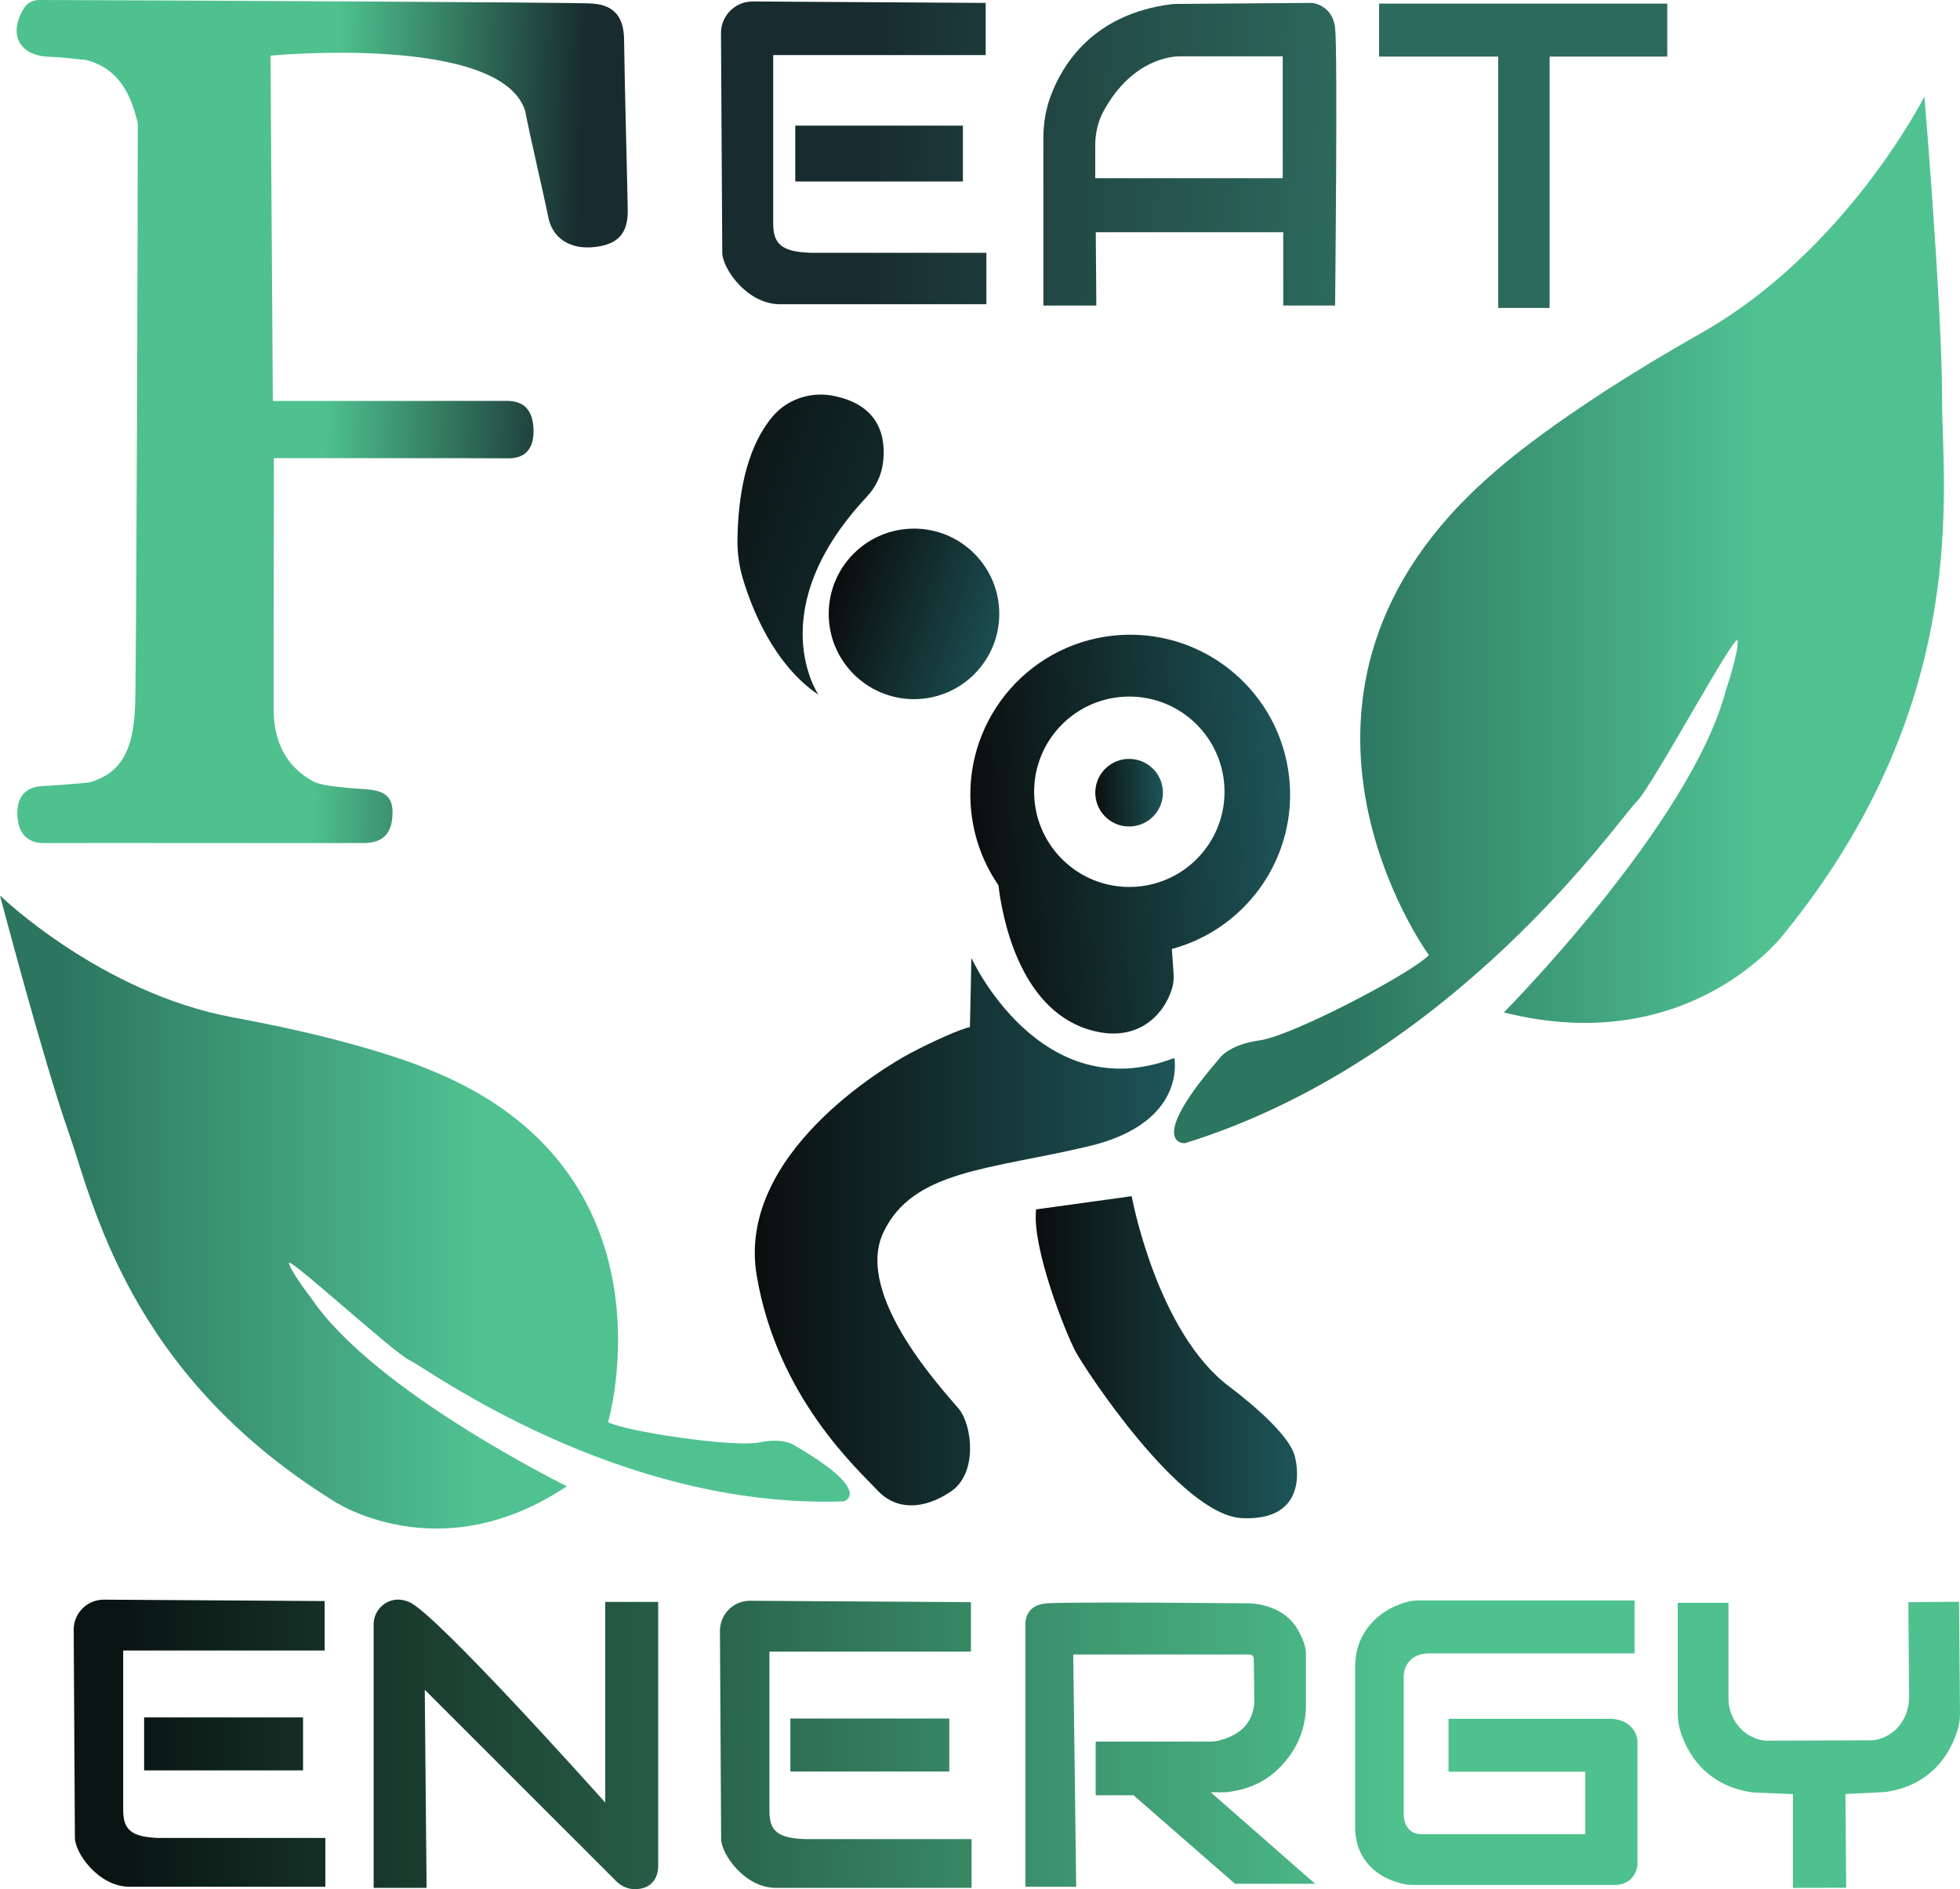
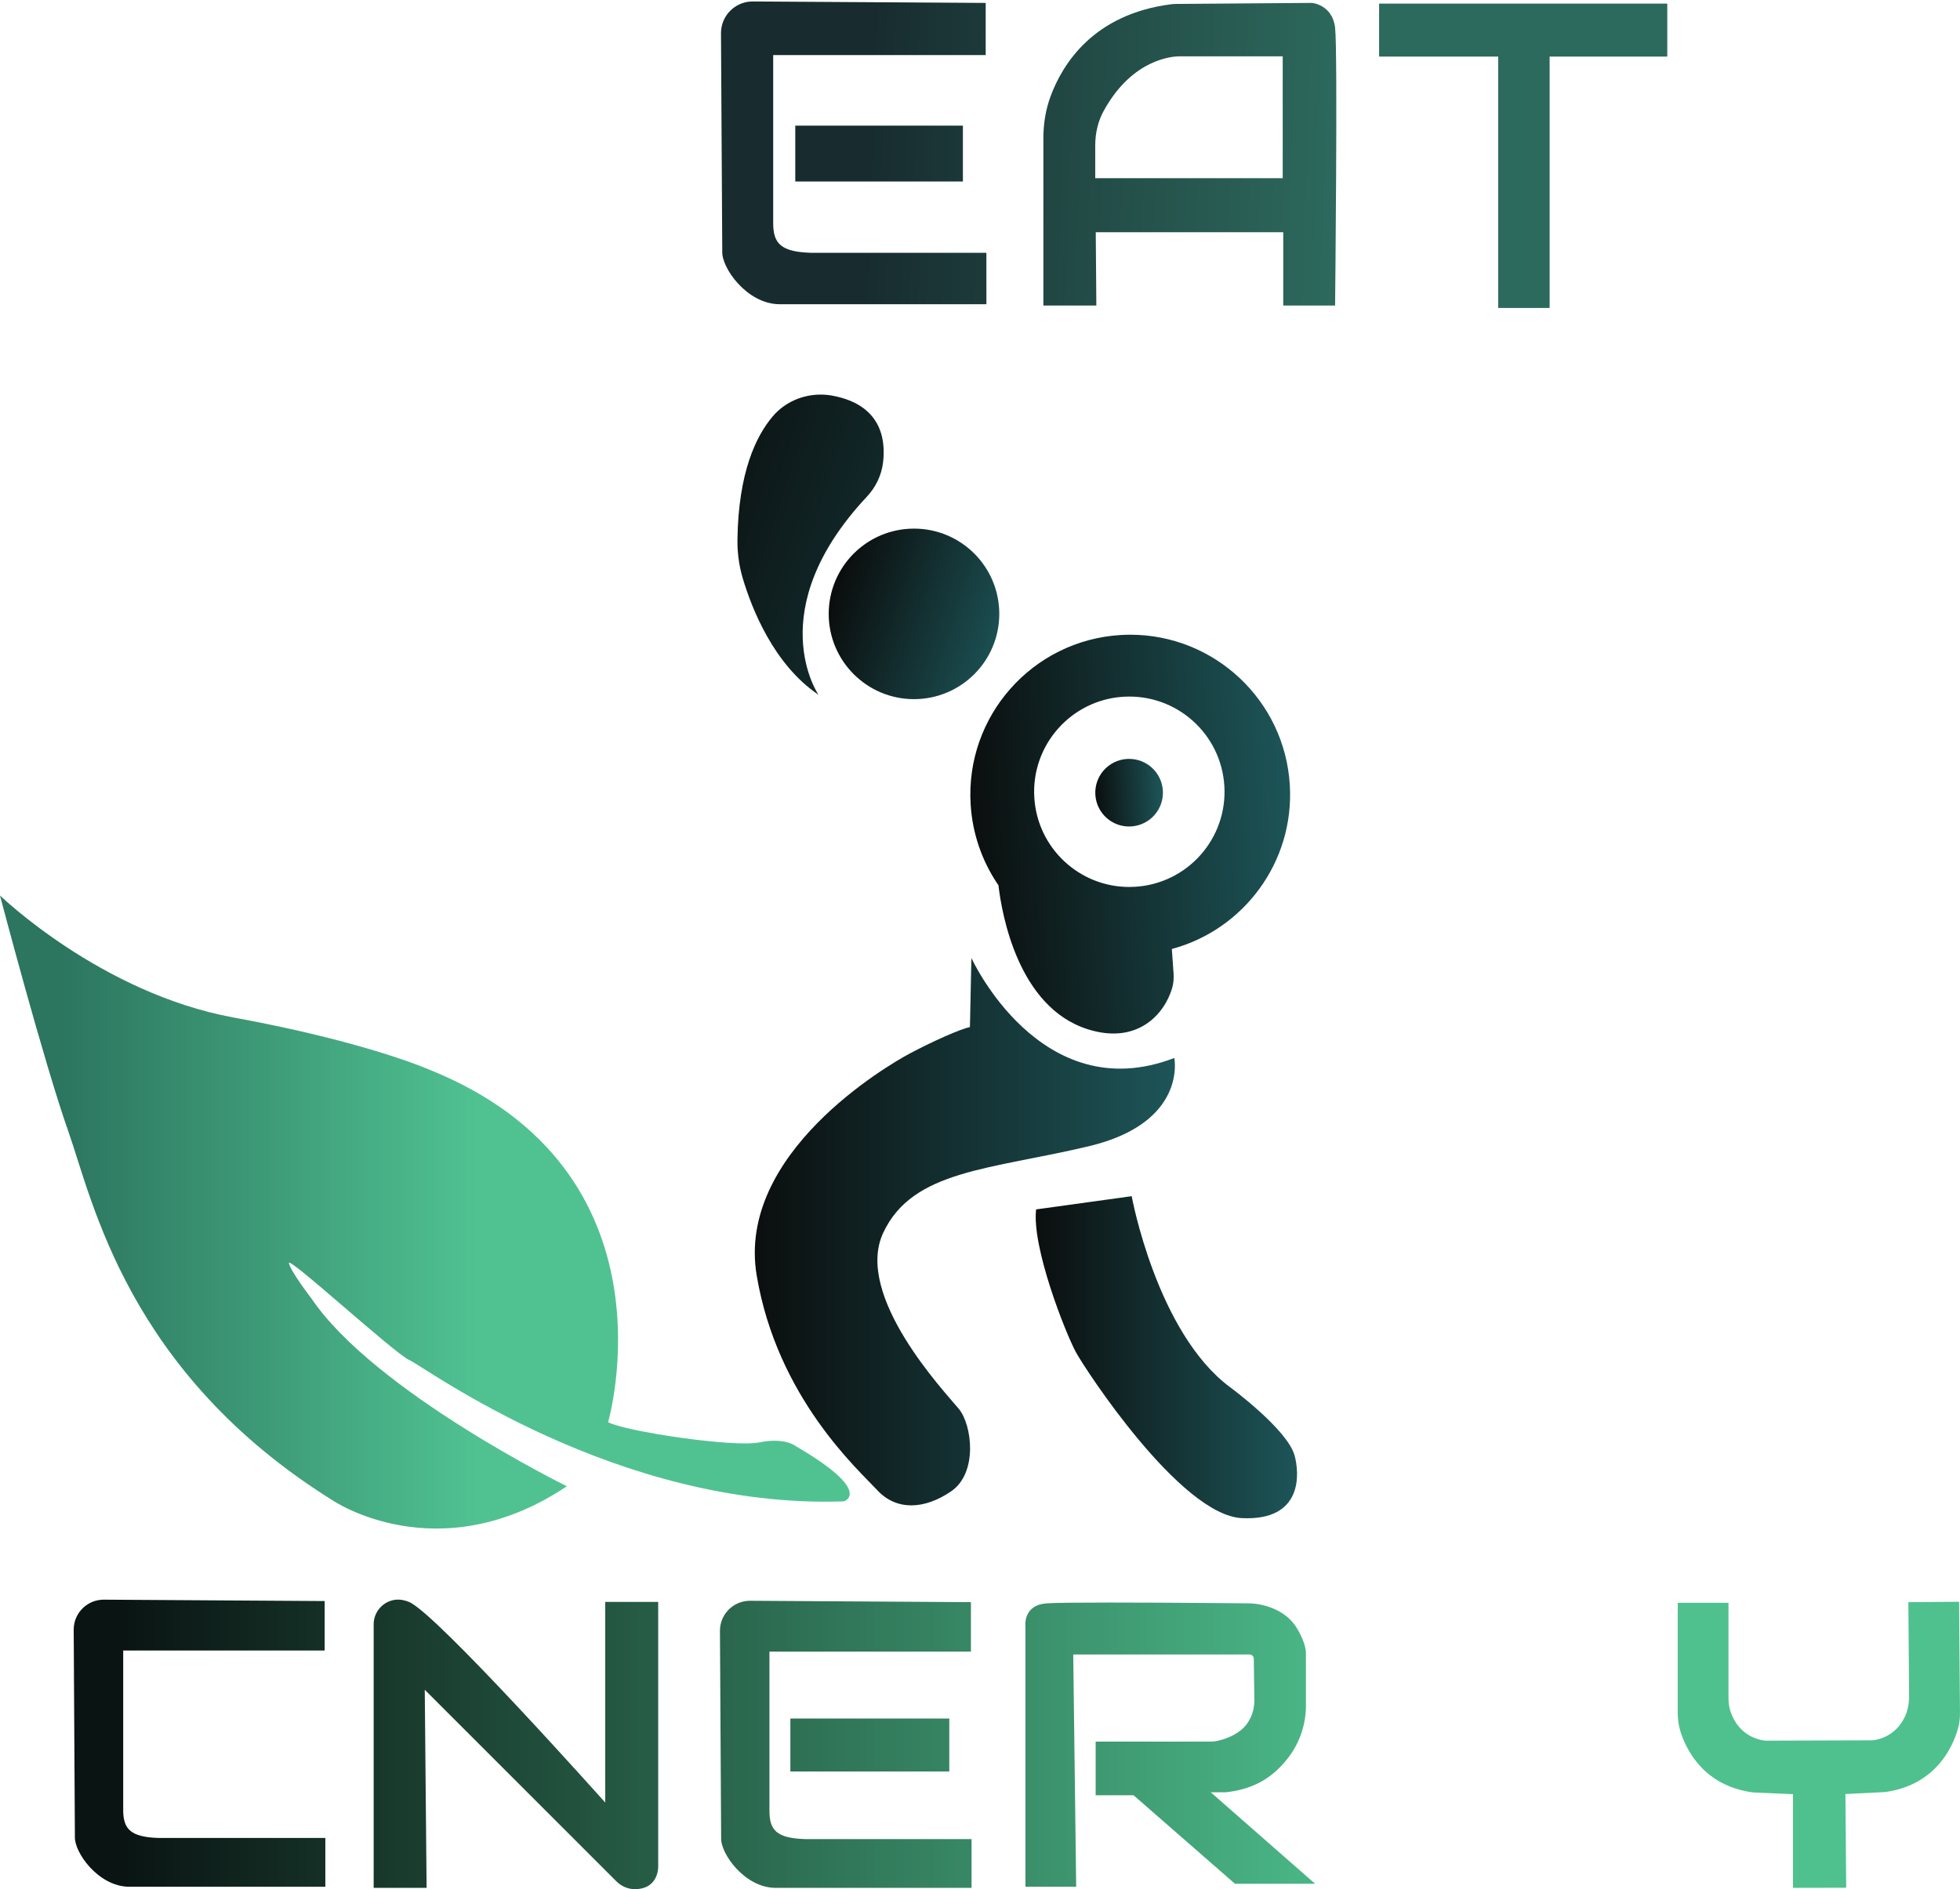
<svg xmlns="http://www.w3.org/2000/svg" id="svg1" version="1.1" viewBox="0 0 118.795 114.529" height="114.529mm" width="118.795mm">
  <defs id="defs1">
    <linearGradient id="linearGradient6" spreadMethod="pad" gradientTransform="matrix(46.661,0,0,46.661,113.384,94.039)" gradientUnits="userSpaceOnUse" y2="0" x2="1" y1="0" x1="0">
      <stop id="stop1" offset="0" style="stop-opacity:1;stop-color:#2c755f" />
      <stop id="stop2" offset="0.216" style="stop-opacity:1;stop-color:#2c755f" />
      <stop id="stop3" offset="0.761" style="stop-opacity:1;stop-color:#50c292" />
      <stop id="stop4" offset="0.839" style="stop-opacity:1;stop-color:#50c292" />
      <stop id="stop5" offset="0.91" style="stop-opacity:1;stop-color:#50c292" />
      <stop id="stop6" offset="1" style="stop-opacity:1;stop-color:#50c292" />
    </linearGradient>
    <linearGradient id="linearGradient12" spreadMethod="pad" gradientTransform="matrix(51.503,0,0,51.503,42.226,129.936)" gradientUnits="userSpaceOnUse" y2="0" x2="1" y1="0" x1="0">
      <stop id="stop7" offset="0" style="stop-opacity:1;stop-color:#2c755f" />
      <stop id="stop8" offset="0.072" style="stop-opacity:1;stop-color:#2c755f" />
      <stop id="stop9" offset="0.565" style="stop-opacity:1;stop-color:#50c292" />
      <stop id="stop10" offset="0.716" style="stop-opacity:1;stop-color:#50c292" />
      <stop id="stop11" offset="0.88" style="stop-opacity:1;stop-color:#50c292" />
      <stop id="stop12" offset="1" style="stop-opacity:1;stop-color:#50c292" />
    </linearGradient>
    <linearGradient id="linearGradient14" spreadMethod="pad" gradientTransform="matrix(19.345,-1.183,1.183,19.345,101.2,107.571)" gradientUnits="userSpaceOnUse" y2="0" x2="1" y1="0" x1="0">
      <stop id="stop13" offset="0" style="stop-opacity:1;stop-color:#0b0e0e" />
      <stop id="stop14" offset="1" style="stop-opacity:1;stop-color:#1d5558" />
    </linearGradient>
    <linearGradient id="linearGradient16" spreadMethod="pad" gradientTransform="matrix(25.463,0,0,25.463,87.974,131.128)" gradientUnits="userSpaceOnUse" y2="0" x2="1" y1="0" x1="0">
      <stop id="stop15" offset="0" style="stop-opacity:1;stop-color:#0b0e0e" />
      <stop id="stop16" offset="1" style="stop-opacity:1;stop-color:#1d5558" />
    </linearGradient>
    <linearGradient id="linearGradient18" spreadMethod="pad" gradientTransform="matrix(15.84,0,0,15.84,105,138.737)" gradientUnits="userSpaceOnUse" y2="0" x2="1" y1="0" x1="0">
      <stop id="stop17" offset="0" style="stop-opacity:1;stop-color:#0b0e0e" />
      <stop id="stop18" offset="1" style="stop-opacity:1;stop-color:#1d5558" />
    </linearGradient>
    <linearGradient id="linearGradient23" spreadMethod="pad" gradientTransform="matrix(32.485,10.695,-10.695,32.485,81.652,88.416)" gradientUnits="userSpaceOnUse" y2="0" x2="1" y1="0" x1="0">
      <stop id="stop19" offset="0" style="stop-opacity:1;stop-color:#0b0e0e" />
      <stop id="stop20" offset="0.35" style="stop-opacity:1;stop-color:#0b0e0e" />
      <stop id="stop21" offset="0.675" style="stop-opacity:1;stop-color:#1d5558" />
      <stop id="stop22" offset="0.691" style="stop-opacity:1;stop-color:#1d5558" />
      <stop id="stop23" offset="1" style="stop-opacity:1;stop-color:#1d5558" />
    </linearGradient>
    <linearGradient id="linearGradient25" spreadMethod="pad" gradientTransform="matrix(32.485,10.695,-10.695,32.485,82.372,86.227)" gradientUnits="userSpaceOnUse" y2="0" x2="1" y1="0" x1="0">
      <stop id="stop24" offset="0" style="stop-opacity:1;stop-color:#0b0e0e" />
      <stop id="stop25" offset="1" style="stop-opacity:1;stop-color:#1d5558" />
    </linearGradient>
    <linearGradient id="linearGradient27" spreadMethod="pad" gradientTransform="matrix(4.092,-0.25,0.25,4.092,108.615,104.639)" gradientUnits="userSpaceOnUse" y2="0" x2="1" y1="0" x1="0">
      <stop id="stop26" offset="0" style="stop-opacity:1;stop-color:#0b0e0e" />
      <stop id="stop27" offset="1" style="stop-opacity:1;stop-color:#1d5558" />
    </linearGradient>
    <linearGradient id="linearGradient32" spreadMethod="pad" gradientTransform="matrix(104.274,2.674,-2.674,104.274,20.154,81.059)" gradientUnits="userSpaceOnUse" y2="0" x2="1" y1="0" x1="0">
      <stop id="stop28" offset="0" style="stop-opacity:1;stop-color:#4ec18e" />
      <stop id="stop29" offset="0.401" style="stop-opacity:1;stop-color:#4ec18e" />
      <stop id="stop30" offset="0.545" style="stop-opacity:1;stop-color:#182c2f" />
      <stop id="stop31" offset="0.703" style="stop-opacity:1;stop-color:#182c2f" />
      <stop id="stop32" offset="1" style="stop-opacity:1;stop-color:#2d6a5e" />
    </linearGradient>
    <linearGradient id="linearGradient37" spreadMethod="pad" gradientTransform="matrix(104.274,2.674,-2.674,104.274,21.635,63.874)" gradientUnits="userSpaceOnUse" y2="0" x2="1" y1="0" x1="0">
      <stop id="stop33" offset="0" style="stop-opacity:1;stop-color:#4ec18e" />
      <stop id="stop34" offset="0.401" style="stop-opacity:1;stop-color:#4ec18e" />
      <stop id="stop35" offset="0.545" style="stop-opacity:1;stop-color:#182c2f" />
      <stop id="stop36" offset="0.703" style="stop-opacity:1;stop-color:#182c2f" />
      <stop id="stop37" offset="1" style="stop-opacity:1;stop-color:#2d6a5e" />
    </linearGradient>
    <linearGradient id="linearGradient42" spreadMethod="pad" gradientTransform="matrix(104.274,2.674,-2.674,104.274,21.635,63.869)" gradientUnits="userSpaceOnUse" y2="0" x2="1" y1="0" x1="0">
      <stop id="stop38" offset="0" style="stop-opacity:1;stop-color:#4ec18e" />
      <stop id="stop39" offset="0.401" style="stop-opacity:1;stop-color:#4ec18e" />
      <stop id="stop40" offset="0.545" style="stop-opacity:1;stop-color:#182c2f" />
      <stop id="stop41" offset="0.703" style="stop-opacity:1;stop-color:#182c2f" />
      <stop id="stop42" offset="1" style="stop-opacity:1;stop-color:#2d6a5e" />
    </linearGradient>
    <linearGradient id="linearGradient47" spreadMethod="pad" gradientTransform="matrix(104.274,2.674,-2.674,104.274,19.53,63.397)" gradientUnits="userSpaceOnUse" y2="0" x2="1" y1="0" x1="0">
      <stop id="stop43" offset="0" style="stop-opacity:1;stop-color:#4ec18e" />
      <stop id="stop44" offset="0.401" style="stop-opacity:1;stop-color:#4ec18e" />
      <stop id="stop45" offset="0.545" style="stop-opacity:1;stop-color:#182c2f" />
      <stop id="stop46" offset="0.703" style="stop-opacity:1;stop-color:#182c2f" />
      <stop id="stop47" offset="1" style="stop-opacity:1;stop-color:#2d6a5e" />
    </linearGradient>
    <linearGradient id="linearGradient52" spreadMethod="pad" gradientTransform="matrix(104.274,2.674,-2.674,104.274,17.076,62.798)" gradientUnits="userSpaceOnUse" y2="0" x2="1" y1="0" x1="0">
      <stop id="stop48" offset="0" style="stop-opacity:1;stop-color:#4ec18e" />
      <stop id="stop49" offset="0.401" style="stop-opacity:1;stop-color:#4ec18e" />
      <stop id="stop50" offset="0.545" style="stop-opacity:1;stop-color:#182c2f" />
      <stop id="stop51" offset="0.703" style="stop-opacity:1;stop-color:#182c2f" />
      <stop id="stop52" offset="1" style="stop-opacity:1;stop-color:#2d6a5e" />
    </linearGradient>
    <linearGradient id="linearGradient57" spreadMethod="pad" gradientTransform="matrix(86.36,-0.267,0.267,86.36,41.198,162.225)" gradientUnits="userSpaceOnUse" y2="0" x2="1" y1="0" x1="0">
      <stop id="stop53" offset="0" style="stop-opacity:1;stop-color:#0a1513" />
      <stop id="stop54" offset="0.099" style="stop-opacity:1;stop-color:#0a1513" />
      <stop id="stop55" offset="0.991" style="stop-opacity:1;stop-color:#4ec18e" />
      <stop id="stop56" offset="0.996" style="stop-opacity:1;stop-color:#4ec18e" />
      <stop id="stop57" offset="1" style="stop-opacity:1;stop-color:#4ec18e" />
    </linearGradient>
    <linearGradient id="linearGradient60" spreadMethod="pad" gradientTransform="matrix(86.36,-0.267,0.267,86.36,41.198,162.182)" gradientUnits="userSpaceOnUse" y2="0" x2="1" y1="0" x1="0">
      <stop id="stop58" offset="0" style="stop-opacity:1;stop-color:#0a1513" />
      <stop id="stop59" offset="0.1" style="stop-opacity:1;stop-color:#0a1513" />
      <stop id="stop60" offset="1" style="stop-opacity:1;stop-color:#4ec18e" />
    </linearGradient>
    <linearGradient id="linearGradient65" spreadMethod="pad" gradientTransform="matrix(86.36,-0.267,0.267,86.36,41.199,162.414)" gradientUnits="userSpaceOnUse" y2="0" x2="1" y1="0" x1="0">
      <stop id="stop61" offset="0" style="stop-opacity:1;stop-color:#0a1513" />
      <stop id="stop62" offset="0.099" style="stop-opacity:1;stop-color:#0a1513" />
      <stop id="stop63" offset="0.991" style="stop-opacity:1;stop-color:#4ec18e" />
      <stop id="stop64" offset="0.996" style="stop-opacity:1;stop-color:#4ec18e" />
      <stop id="stop65" offset="1" style="stop-opacity:1;stop-color:#4ec18e" />
    </linearGradient>
    <linearGradient id="linearGradient70" spreadMethod="pad" gradientTransform="matrix(86.36,-0.267,0.267,86.36,41.198,162.37)" gradientUnits="userSpaceOnUse" y2="0" x2="1" y1="0" x1="0">
      <stop id="stop66" offset="0" style="stop-opacity:1;stop-color:#0a1513" />
      <stop id="stop67" offset="0.099" style="stop-opacity:1;stop-color:#0a1513" />
      <stop id="stop68" offset="0.991" style="stop-opacity:1;stop-color:#4ec18e" />
      <stop id="stop69" offset="0.996" style="stop-opacity:1;stop-color:#4ec18e" />
      <stop id="stop70" offset="1" style="stop-opacity:1;stop-color:#4ec18e" />
    </linearGradient>
    <linearGradient id="linearGradient75" spreadMethod="pad" gradientTransform="matrix(86.36,-0.267,0.267,86.36,41.198,162.309)" gradientUnits="userSpaceOnUse" y2="0" x2="1" y1="0" x1="0">
      <stop id="stop71" offset="0" style="stop-opacity:1;stop-color:#0a1513" />
      <stop id="stop72" offset="0.099" style="stop-opacity:1;stop-color:#0a1513" />
      <stop id="stop73" offset="0.991" style="stop-opacity:1;stop-color:#4ec18e" />
      <stop id="stop74" offset="0.996" style="stop-opacity:1;stop-color:#4ec18e" />
      <stop id="stop75" offset="1" style="stop-opacity:1;stop-color:#4ec18e" />
    </linearGradient>
    <linearGradient id="linearGradient80" spreadMethod="pad" gradientTransform="matrix(86.36,-0.267,0.267,86.36,41.199,162.434)" gradientUnits="userSpaceOnUse" y2="0" x2="1" y1="0" x1="0">
      <stop id="stop76" offset="0" style="stop-opacity:1;stop-color:#0a1513" />
      <stop id="stop77" offset="0.099" style="stop-opacity:1;stop-color:#0a1513" />
      <stop id="stop78" offset="0.991" style="stop-opacity:1;stop-color:#4ec18e" />
      <stop id="stop79" offset="0.996" style="stop-opacity:1;stop-color:#4ec18e" />
      <stop id="stop80" offset="1" style="stop-opacity:1;stop-color:#4ec18e" />
    </linearGradient>
    <linearGradient id="linearGradient85" spreadMethod="pad" gradientTransform="matrix(86.36,-0.267,0.267,86.36,41.199,162.394)" gradientUnits="userSpaceOnUse" y2="0" x2="1" y1="0" x1="0">
      <stop id="stop81" offset="0" style="stop-opacity:1;stop-color:#0a1513" />
      <stop id="stop82" offset="0.099" style="stop-opacity:1;stop-color:#0a1513" />
      <stop id="stop83" offset="0.991" style="stop-opacity:1;stop-color:#4ec18e" />
      <stop id="stop84" offset="0.996" style="stop-opacity:1;stop-color:#4ec18e" />
      <stop id="stop85" offset="1" style="stop-opacity:1;stop-color:#4ec18e" />
    </linearGradient>
    <linearGradient id="linearGradient90" spreadMethod="pad" gradientTransform="matrix(86.36,-0.267,0.267,86.36,41.199,162.592)" gradientUnits="userSpaceOnUse" y2="0" x2="1" y1="0" x1="0">
      <stop id="stop86" offset="0" style="stop-opacity:1;stop-color:#0a1513" />
      <stop id="stop87" offset="0.099" style="stop-opacity:1;stop-color:#0a1513" />
      <stop id="stop88" offset="0.991" style="stop-opacity:1;stop-color:#4ec18e" />
      <stop id="stop89" offset="0.996" style="stop-opacity:1;stop-color:#4ec18e" />
      <stop id="stop90" offset="1" style="stop-opacity:1;stop-color:#4ec18e" />
    </linearGradient>
  </defs>
  <g transform="translate(-42.226,-56.458)" id="layer1">
-     <path style="fill:url(#linearGradient6);stroke:none;stroke-width:0.353" d="m 145.315,76.66 c -8.823,4.991 -12.566,8.466 -12.566,8.466 v 0 c -15.507,13.369 -3.921,29.233 -3.921,29.233 v 0 c -0.98,1.069 -8.289,4.902 -10.249,5.169 v 0 c -1.961,0.267 -2.496,1.159 -2.496,1.159 v 0 c -4.456,5.169 -2.05,5.08 -2.05,5.08 v 0 c 16.399,-5.08 26.47,-19.874 27.36,-20.676 v 0 c 0.891,-0.802 6.061,-10.427 6.15,-9.804 v 0 c 0.089,0.624 -0.713,3.03 -0.713,3.03 v 0 c -2.139,8.11 -13.457,19.518 -13.457,19.518 v 0 c 11.319,2.852 17.023,-4.813 17.023,-4.813 v 0 c 11.408,-14.081 9.536,-27.004 9.536,-32.441 v 0 c 0,-5.571 -1.069,-18.27 -1.069,-18.27 v 0 c 0,0 -4.724,9.358 -13.547,14.349" id="path6" />
    <path style="fill:url(#linearGradient12);stroke:none;stroke-width:0.353" d="m 46.372,125.061 c 1.474,4.174 3.562,14.597 16.019,22.357 v 0 c 0,0 6.397,4.359 14.193,-0.858 v 0 c 0,0 -11.664,-5.731 -15.483,-11.386 v 0 c 0,0 -1.26,-1.633 -1.362,-2.136 v 0 c -0.102,-0.503 6.423,5.504 7.315,5.882 v 0 c 0.892,0.378 12.53,9.042 26.324,8.556 v 0 c 0,0 1.846,-0.575 -2.93,-3.352 v 0 c 0,0 -0.646,-0.541 -2.203,-0.222 v 0 c -1.557,0.319 -8.129,-0.669 -9.162,-1.227 v 0 c 0,0 4.469,-15.279 -10.898,-21.395 v 0 c 0,0 -3.777,-1.668 -11.811,-3.139 v 0 c -8.033,-1.472 -14.148,-7.394 -14.148,-7.394 v 0 c 0,0 2.635,10.036 4.146,14.313" id="path12" />
    <path style="fill:url(#linearGradient14);stroke:none;stroke-width:0.353" d="m 110.137,94.955 c -5.342,0.327 -9.408,4.922 -9.081,10.268 v 0 c 0.108,1.764 0.681,3.39 1.592,4.766 v 0 c 0.031,0.044 0.062,0.092 0.093,0.136 v 0 c 0.207,1.768 1.193,7.388 5.407,8.728 v 0 c 2.977,0.947 4.641,-0.869 5.121,-2.491 v 0 c 0.087,-0.295 0.106,-0.605 0.085,-0.912 v 0 l -0.103,-1.462 c 4.354,-1.168 7.436,-5.272 7.15,-9.948 v 0 c -0.315,-5.144 -4.583,-9.103 -9.664,-9.103 v 0 c -0.199,0 -0.399,0.006 -0.6,0.018 m -5.222,9.855 c -0.195,-3.18 2.225,-5.919 5.405,-6.113 v 0 c 3.183,-0.195 5.919,2.229 6.113,5.408 v 0 c 0.195,3.183 -2.225,5.919 -5.409,6.113 v 0 c -0.12,0.007 -0.239,0.011 -0.357,0.011 v 0 c -3.025,0 -5.565,-2.356 -5.752,-5.419" id="path14" />
    <path style="fill:url(#linearGradient16);stroke:none;stroke-width:0.353" d="m 101.013,118.726 c -0.535,0.089 -2.317,0.891 -3.654,1.604 v 0 c -1.337,0.713 -10.516,6.061 -9.269,13.457 v 0 c 1.248,7.397 6.15,11.764 7.308,13.012 v 0 c 1.159,1.247 2.846,1.185 4.479,0.067 v 0 c 1.626,-1.114 1.27,-4.011 0.468,-4.991 v 0 c -0.802,-0.981 -6.372,-6.84 -4.59,-10.673 v 0 c 1.782,-3.832 6.506,-3.832 12.477,-5.258 v 0 c 5.971,-1.426 5.169,-5.347 5.169,-5.347 v 0 c -8.11,3.119 -12.299,-6.06 -12.299,-6.06 v 0 z" id="path16" />
    <path style="fill:url(#linearGradient18);stroke:none;stroke-width:0.353" d="m 105.024,129.777 c -0.267,2.317 1.782,7.486 2.406,8.645 v 0 c 0.541,1.005 6.328,9.893 10.071,10.071 v 0 c 3.743,0.178 3.48,-2.766 3.186,-3.81 v 0 c -0.446,-1.581 -3.899,-4.122 -3.899,-4.122 v 0 c -4.456,-3.298 -5.971,-11.586 -5.971,-11.586 v 0 z" id="path18" />
    <path style="fill:url(#linearGradient23);stroke:none;stroke-width:0.353" d="m 92.454,93.674 c 0,2.855 2.315,5.169 5.169,5.169 v 0 c 2.855,0 5.169,-2.314 5.169,-5.169 v 0 c 0,-2.855 -2.314,-5.169 -5.169,-5.169 v 0 c -2.855,0 -5.169,2.314 -5.169,5.169" id="path23" />
    <path style="fill:url(#linearGradient25);stroke:none;stroke-width:0.353" d="m 89.068,81.692 c -1.027,1.204 -2.085,3.419 -2.145,7.45 v 0 c -0.012,0.803 0.092,1.602 0.32,2.371 v 0 c 0.542,1.822 1.87,5.229 4.59,7.064 v 0 c 0,0 -3.521,-5.114 2.935,-12.009 v 0 c 0.537,-0.574 0.888,-1.3 0.981,-2.08 v 0 c 0.17,-1.428 -0.13,-3.485 -3.049,-4.039 v 0 c -0.244,-0.047 -0.49,-0.069 -0.735,-0.069 v 0 c -1.101,0 -2.171,0.461 -2.897,1.313" id="path25" />
    <path style="fill:url(#linearGradient27);stroke:none;stroke-width:0.353" d="m 110.536,102.468 c -1.13,0.07 -1.99,1.041 -1.921,2.171 v 0 c 0.069,1.131 1.041,1.99 2.171,1.921 v 0 c 1.13,-0.07 1.99,-1.041 1.921,-2.171 v 0 c -0.066,-1.088 -0.968,-1.924 -2.044,-1.924 v 0 c -0.042,0 -0.085,10e-4 -0.127,0.004" id="path27" />
-     <path style="fill:url(#linearGradient32);stroke:none;stroke-width:0.353" d="m 43.658,56.986 c -0.001,0.002 -0.002,0.004 -0.003,0.005 v 0 c -0.942,1.591 -0.243,2.854 1.577,2.91 v 0 c 0.741,0.021 1.478,0.127 2.219,0.194 v 0 c 1.972,0.522 2.706,2.053 3.126,3.838 v 0 c 0.014,0.66 -0.078,32.23 -0.155,35.092 v 0 c -0.065,2.39 -0.543,4.15 -2.608,4.814 v 0 c -0.146,0.047 -0.296,0.072 -0.449,0.084 v 0 c -0.818,0.068 -1.742,0.152 -2.539,0.188 v 0 c -1.115,0.045 -1.573,0.72 -1.549,1.711 v 0 c 0.028,1.026 0.487,1.778 1.679,1.746 v 0 c 0.386,-0.009 5.534,-0.006 10.432,-0.002 v 0 c 4.493,0.003 8.777,0.006 8.985,-0.001 v 0 c 1.15,-0.043 1.651,-0.667 1.644,-1.891 v 0 c -0.007,-1.079 -0.697,-1.32 -1.76,-1.379 v 0 c -0.776,-0.043 -1.749,-0.145 -2.223,-0.222 v 0 c -0.216,-0.057 -0.451,-0.068 -0.836,-0.247 v 0 c -1.754,-0.981 -2.396,-2.54 -2.389,-4.48 v 0 c 0.007,-2.364 0.018,-15.113 0.018,-15.113 v 0 c 0,0 13.663,-0.004 14.146,0.01 v 0 c 1.132,0.032 1.595,-0.635 1.591,-1.647 v 0 c -0.007,-1.016 -0.37,-1.824 -1.584,-1.834 v 0 c -0.484,-0.004 -14.216,0.005 -14.216,0.005 v 0 L 58.62,59.831 c 0,0 13.993,-1.334 15.441,3.367 v 0 c 0.254,1.379 1.121,5.04 1.393,6.415 v 0 c 0.261,1.323 1.362,2.004 2.872,1.814 v 0 c 1.386,-0.173 1.979,-0.847 1.947,-2.283 v 0 c -0.067,-3.433 -0.173,-6.862 -0.222,-10.294 v 0 c -0.018,-1.319 -0.561,-2.078 -1.912,-2.176 v 0 c -0.004,-0.074 -29.039,-0.206 -33.552,-0.216 v 0 c -7.05e-4,0 -0.001,0 -0.002,0 v 0 c -0.381,0 -0.736,0.199 -0.927,0.528" id="path32" />
    <path style="fill:url(#linearGradient37);stroke:none;stroke-width:0.353" d="M 90.427,67.461 H 100.587 V 64.075 H 90.427 Z" id="path37" />
    <path style="fill:url(#linearGradient42);stroke:none;stroke-width:0.353" d="m 85.96,58.102 c -0.024,0.116 -0.035,0.236 -0.035,0.36 v 0 l 0.077,13.243 c -0.05,0.978 1.479,3.167 3.444,3.196 v 0 H 102.011 V 71.783 H 91.35 c -1.782,-0.06 -2.266,-0.553 -2.261,-1.813 v 0 -10.174 h 12.88 v -3.161 c 0,0 -13.924,-0.088 -14.126,-0.088 v 0 c -0.935,0 -1.714,0.67 -1.884,1.555" id="path42" />
    <path style="fill:url(#linearGradient47);stroke:none;stroke-width:0.353" d="m 113.506,56.697 c -0.102,7.06e-4 -0.206,0.007 -0.307,0.02 v 0 c -4.699,0.604 -6.568,3.613 -7.293,5.566 v 0 c -0.304,0.816 -0.441,1.685 -0.441,2.555 v 0 10.144 h 3.21 l -0.035,-4.445 h 11.363 v 4.445 h 3.143 c 0,0 0.166,-15.441 0,-16.845 v 0 c -0.166,-1.404 -1.404,-1.503 -1.404,-1.503 v 0 z m -4.898,8.576 c 0,-0.727 0.161,-1.451 0.51,-2.088 v 0 c 1.769,-3.227 4.27,-3.305 4.57,-3.312 v 0 h 6.283 v 7.387 h -11.363 z" id="path47" />
    <path style="fill:url(#linearGradient52);stroke:none;stroke-width:0.353" d="m 125.813,56.677 v 3.211 h 7.217 v 15.24 h 3.119 v -15.24 h 7.13 v -3.211 z" id="path52" />
-     <path style="fill:url(#linearGradient57);stroke:none;stroke-width:0.353" d="m 50.961,163.786 h 9.633 v -3.211 h -9.633 z" id="path57" />
    <path style="fill:url(#linearGradient60);stroke:none;stroke-width:0.353" d="m 46.726,154.912 c -0.023,0.11 -0.033,0.224 -0.033,0.341 v 0 l 0.072,12.557 c -0.047,0.927 1.402,3.003 3.266,3.03 v 0 H 61.945 v -2.957 H 51.837 c -1.689,-0.057 -2.149,-0.525 -2.144,-1.719 v 0 -9.647 h 12.211 v -2.997 c 0,0 -13.202,-0.084 -13.393,-0.084 v 0 c -0.886,0 -1.626,0.636 -1.786,1.475" id="path60" />
    <path style="fill:url(#linearGradient65);stroke:none;stroke-width:0.353" d="m 90.13,163.853 h 9.633 v -3.211 h -9.633 z" id="path65" />
    <path style="fill:url(#linearGradient70);stroke:none;stroke-width:0.353" d="m 85.895,154.979 c -0.023,0.11 -0.033,0.224 -0.033,0.341 v 0 l 0.072,12.557 c -0.048,0.927 1.402,3.002 3.265,3.03 v 0 h 11.914 v -2.957 H 91.006 c -1.689,-0.057 -2.148,-0.525 -2.144,-1.719 v 0 -9.647 h 12.212 v -2.997 c 0,0 -13.202,-0.084 -13.393,-0.084 v 0 c -0.886,0 -1.625,0.636 -1.786,1.475" id="path70" />
    <path style="fill:url(#linearGradient75);stroke:none;stroke-width:0.353" d="m 64.874,154.934 v 15.973 h 3.208 l -0.111,-12.009 11.616,11.616 c 0.312,0.311 0.739,0.489 1.179,0.472 v 0 c 1.488,-0.056 1.353,-1.504 1.353,-1.504 v 0 -15.909 h -3.209 v 12.165 c 0,0 -10.294,-11.541 -11.898,-12.165 v 0 c -0.091,-0.035 -0.179,-0.065 -0.264,-0.088 v 0 c -0.131,-0.036 -0.261,-0.053 -0.389,-0.053 v 0 c -0.796,3.5e-4 -1.486,0.657 -1.486,1.502" id="path75" />
    <path style="fill:url(#linearGradient80);stroke:none;stroke-width:0.353" d="m 105.648,153.662 c -1.448,0.111 -1.27,1.404 -1.27,1.404 v 0 15.775 h 3.075 l -0.178,-14.082 h 10.685 c 0.141,0 0.256,0.113 0.258,0.255 v 0 l 0.034,2.501 c 0.01,0.719 -0.287,1.427 -0.858,1.865 v 0 c -0.46,0.353 -0.985,0.524 -1.307,0.601 v 0 c -0.165,0.04 -0.333,0.058 -0.502,0.058 v 0 h -6.951 v 3.253 h 2.295 l 6.15,5.369 h 4.857 l -6.327,-5.548 h 0.913 c 1.945,-0.208 3.024,-1.114 3.777,-2.088 v 0 c 0.704,-0.91 1.08,-2.031 1.08,-3.182 v 0 -3.175 c -0.006,-0.493 -0.336,-1.175 -0.592,-1.571 v 0 c -0.929,-1.437 -2.817,-1.437 -2.817,-1.437 v 0 c 0,0 -4.832,-0.049 -8.483,-0.049 v 0 c -1.825,0 -3.355,0.012 -3.838,0.049" id="path80" />
-     <path style="fill:url(#linearGradient85);stroke:none;stroke-width:0.353" d="m 128.233,153.483 c -0.261,0 -0.521,0.031 -0.772,0.102 v 0 c -0.7,0.196 -2.013,0.741 -2.718,2.172 v 0 c -0.27,0.546 -0.38,1.158 -0.38,1.767 v 0 9.729 c 0,0.615 0.142,1.227 0.457,1.754 v 0 c 0.403,0.673 1.158,1.401 2.572,1.682 v 0 c 0.147,0.029 0.299,0.04 0.449,0.04 v 0 h 12.296 c 0,0 1.159,0.045 1.337,-1.203 v 0 -7.436 c 0,-0.217 -0.048,-0.432 -0.155,-0.621 v 0 c -0.198,-0.351 -0.629,-0.811 -1.539,-0.811 v 0 h -9.759 v 3.208 h 8.289 v 3.788 h -9.956 c -0.182,0 -0.366,-0.038 -0.522,-0.133 v 0 c -0.247,-0.149 -0.529,-0.462 -0.529,-1.114 v 0 -8.314 c 0,-0.555 0.323,-1.073 0.84,-1.275 v 0 c 0.196,-0.076 0.433,-0.126 0.72,-0.126 v 0 h 12.433 v -3.209 z" id="path85" />
    <path style="fill:url(#linearGradient90);stroke:none;stroke-width:0.353" d="m 157.891,153.588 0.045,5.667 c 0.004,0.483 -0.088,0.968 -0.314,1.394 v 0 c -0.676,1.28 -1.936,1.314 -1.936,1.314 v 0 l -6.424,0.021 c 0,0 -1.537,-0.03 -2.141,-1.74 v 0 c -0.094,-0.267 -0.131,-0.552 -0.131,-0.836 v 0 -5.782 h -3.076 v 6.698 c 0,0.386 0.056,0.768 0.175,1.136 v 0 c 0.362,1.127 1.418,3.233 4.313,3.651 v 0 c 0.059,0.008 0.121,0.014 0.181,0.017 v 0 l 2.316,0.098 v 5.68 l 3.224,-0.007 -0.046,-5.68 2.238,-0.112 c 0.11,-0.005 0.221,-0.015 0.33,-0.033 v 0 c 2.944,-0.486 3.935,-2.716 4.247,-3.798 v 0 c 0.091,-0.318 0.132,-0.647 0.128,-0.977 v 0 l -0.056,-6.736 z" id="path90" />
  </g>
</svg>